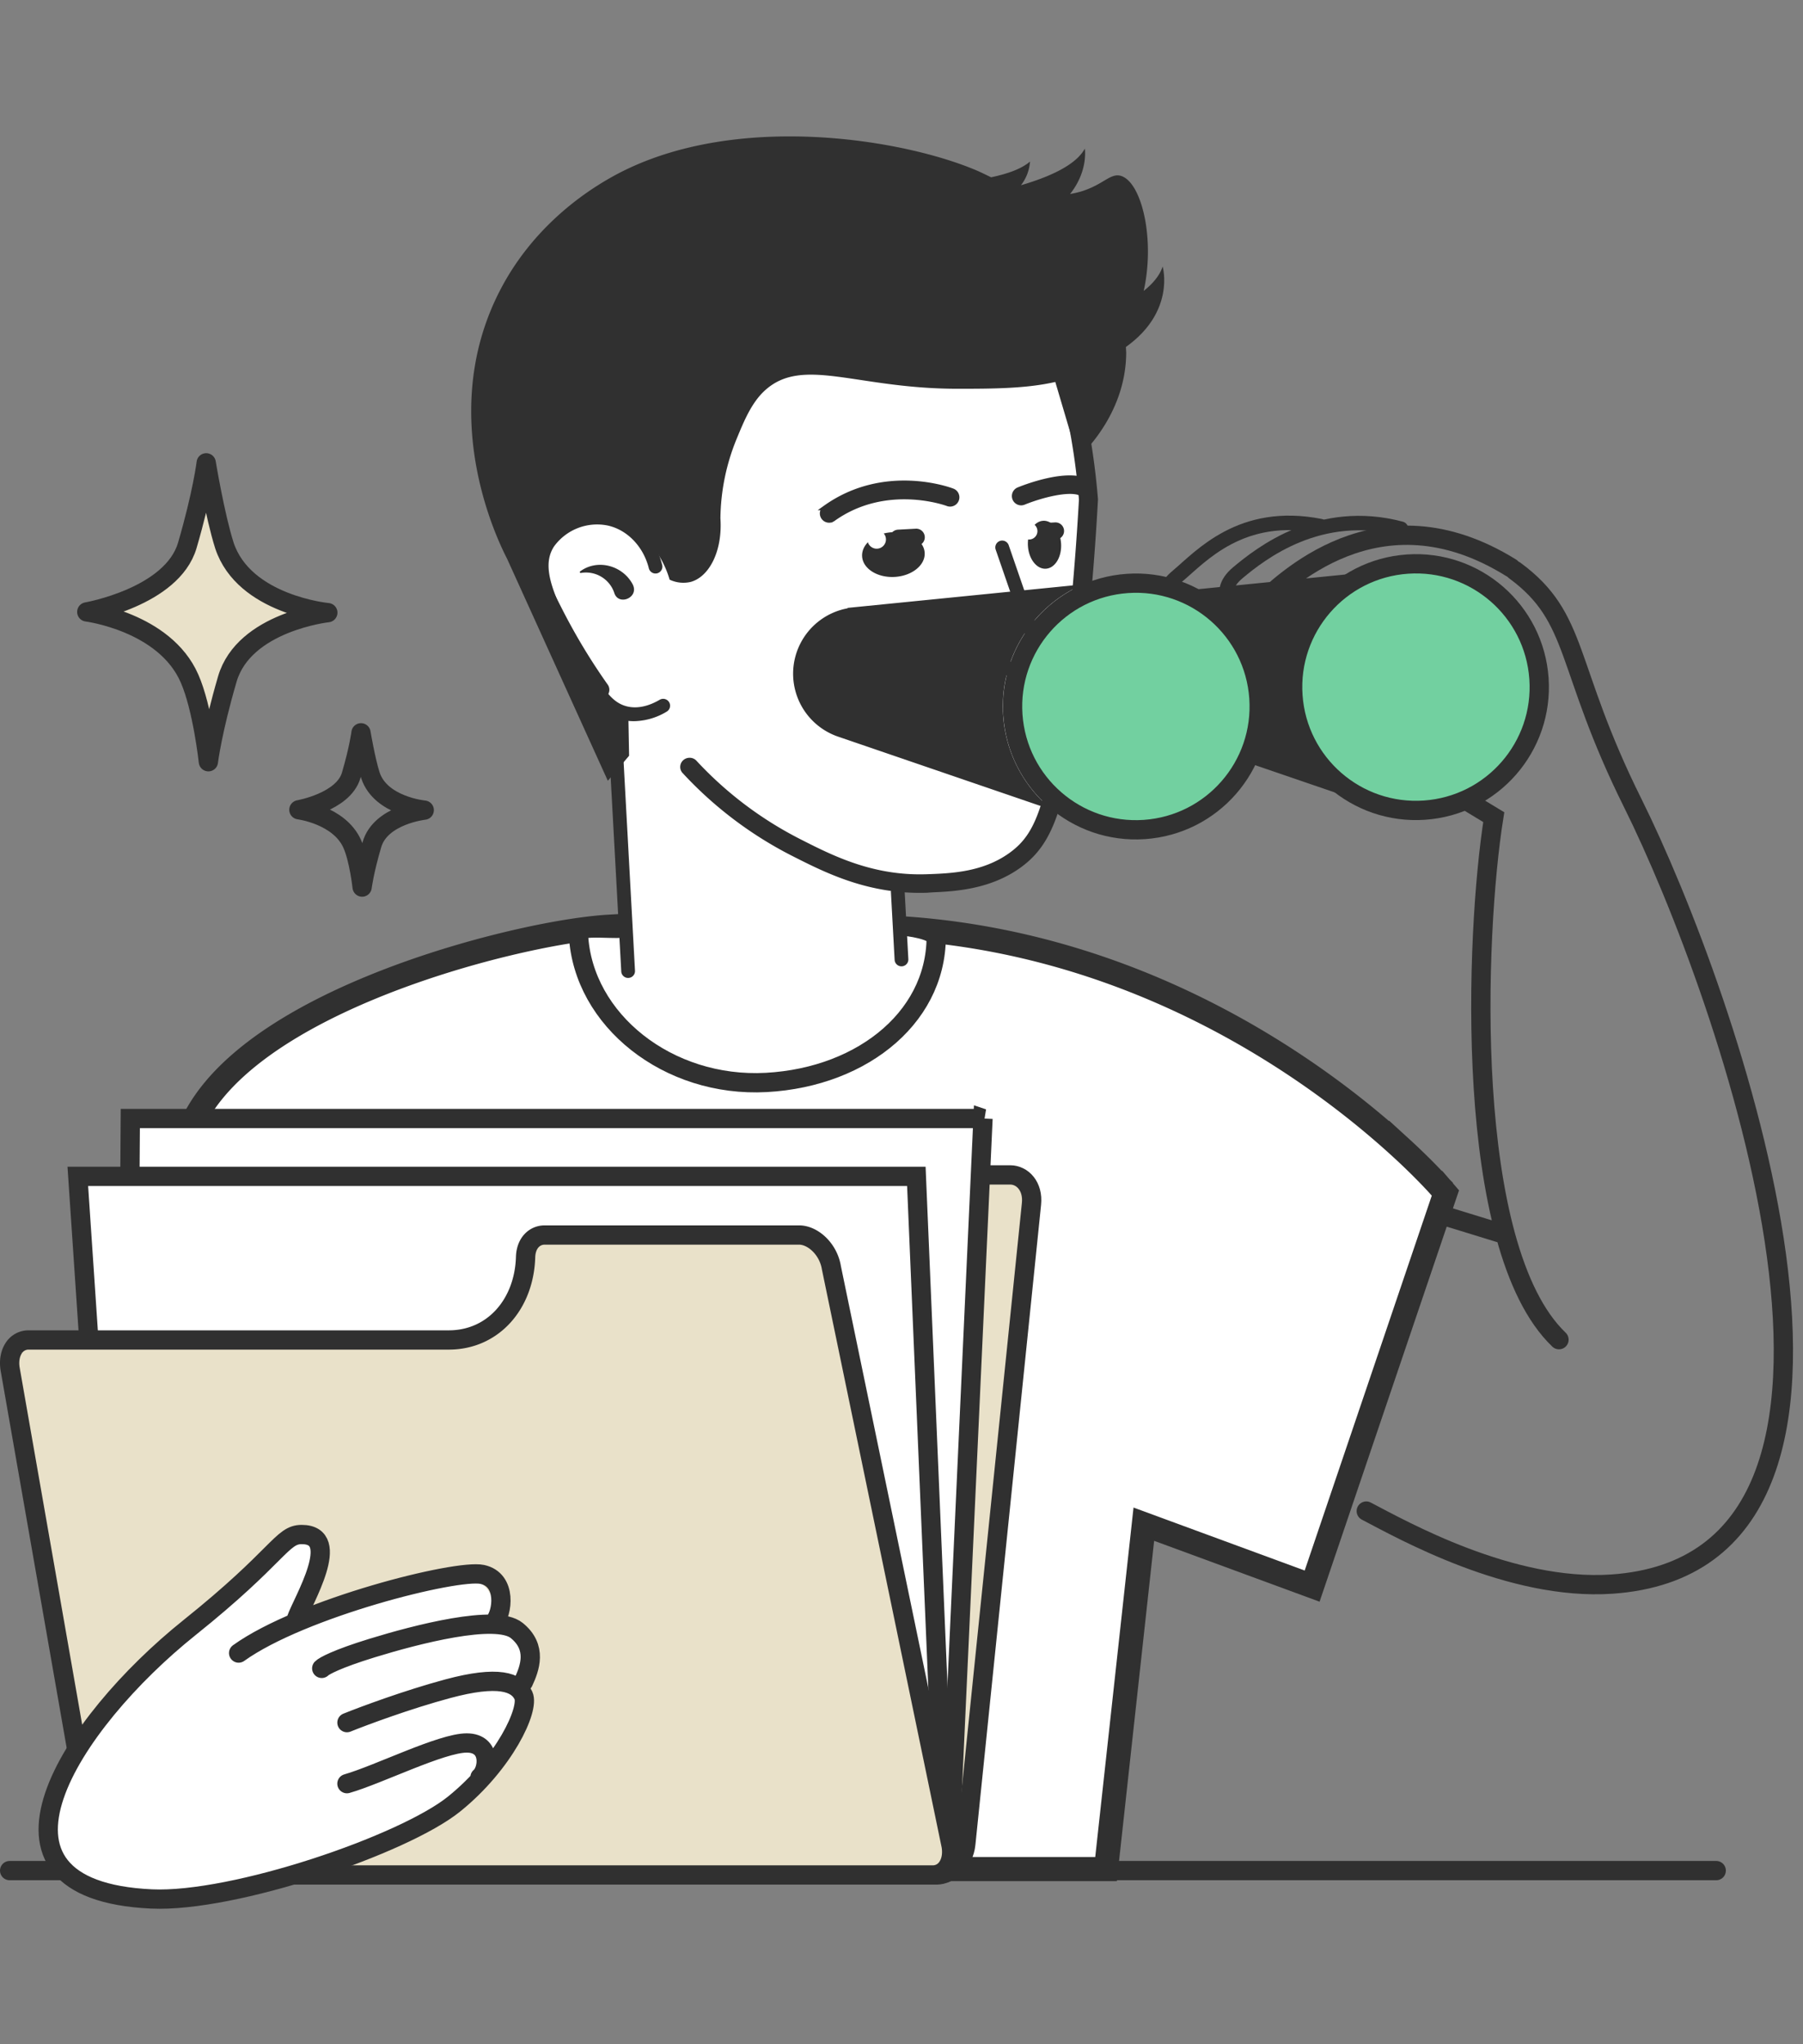
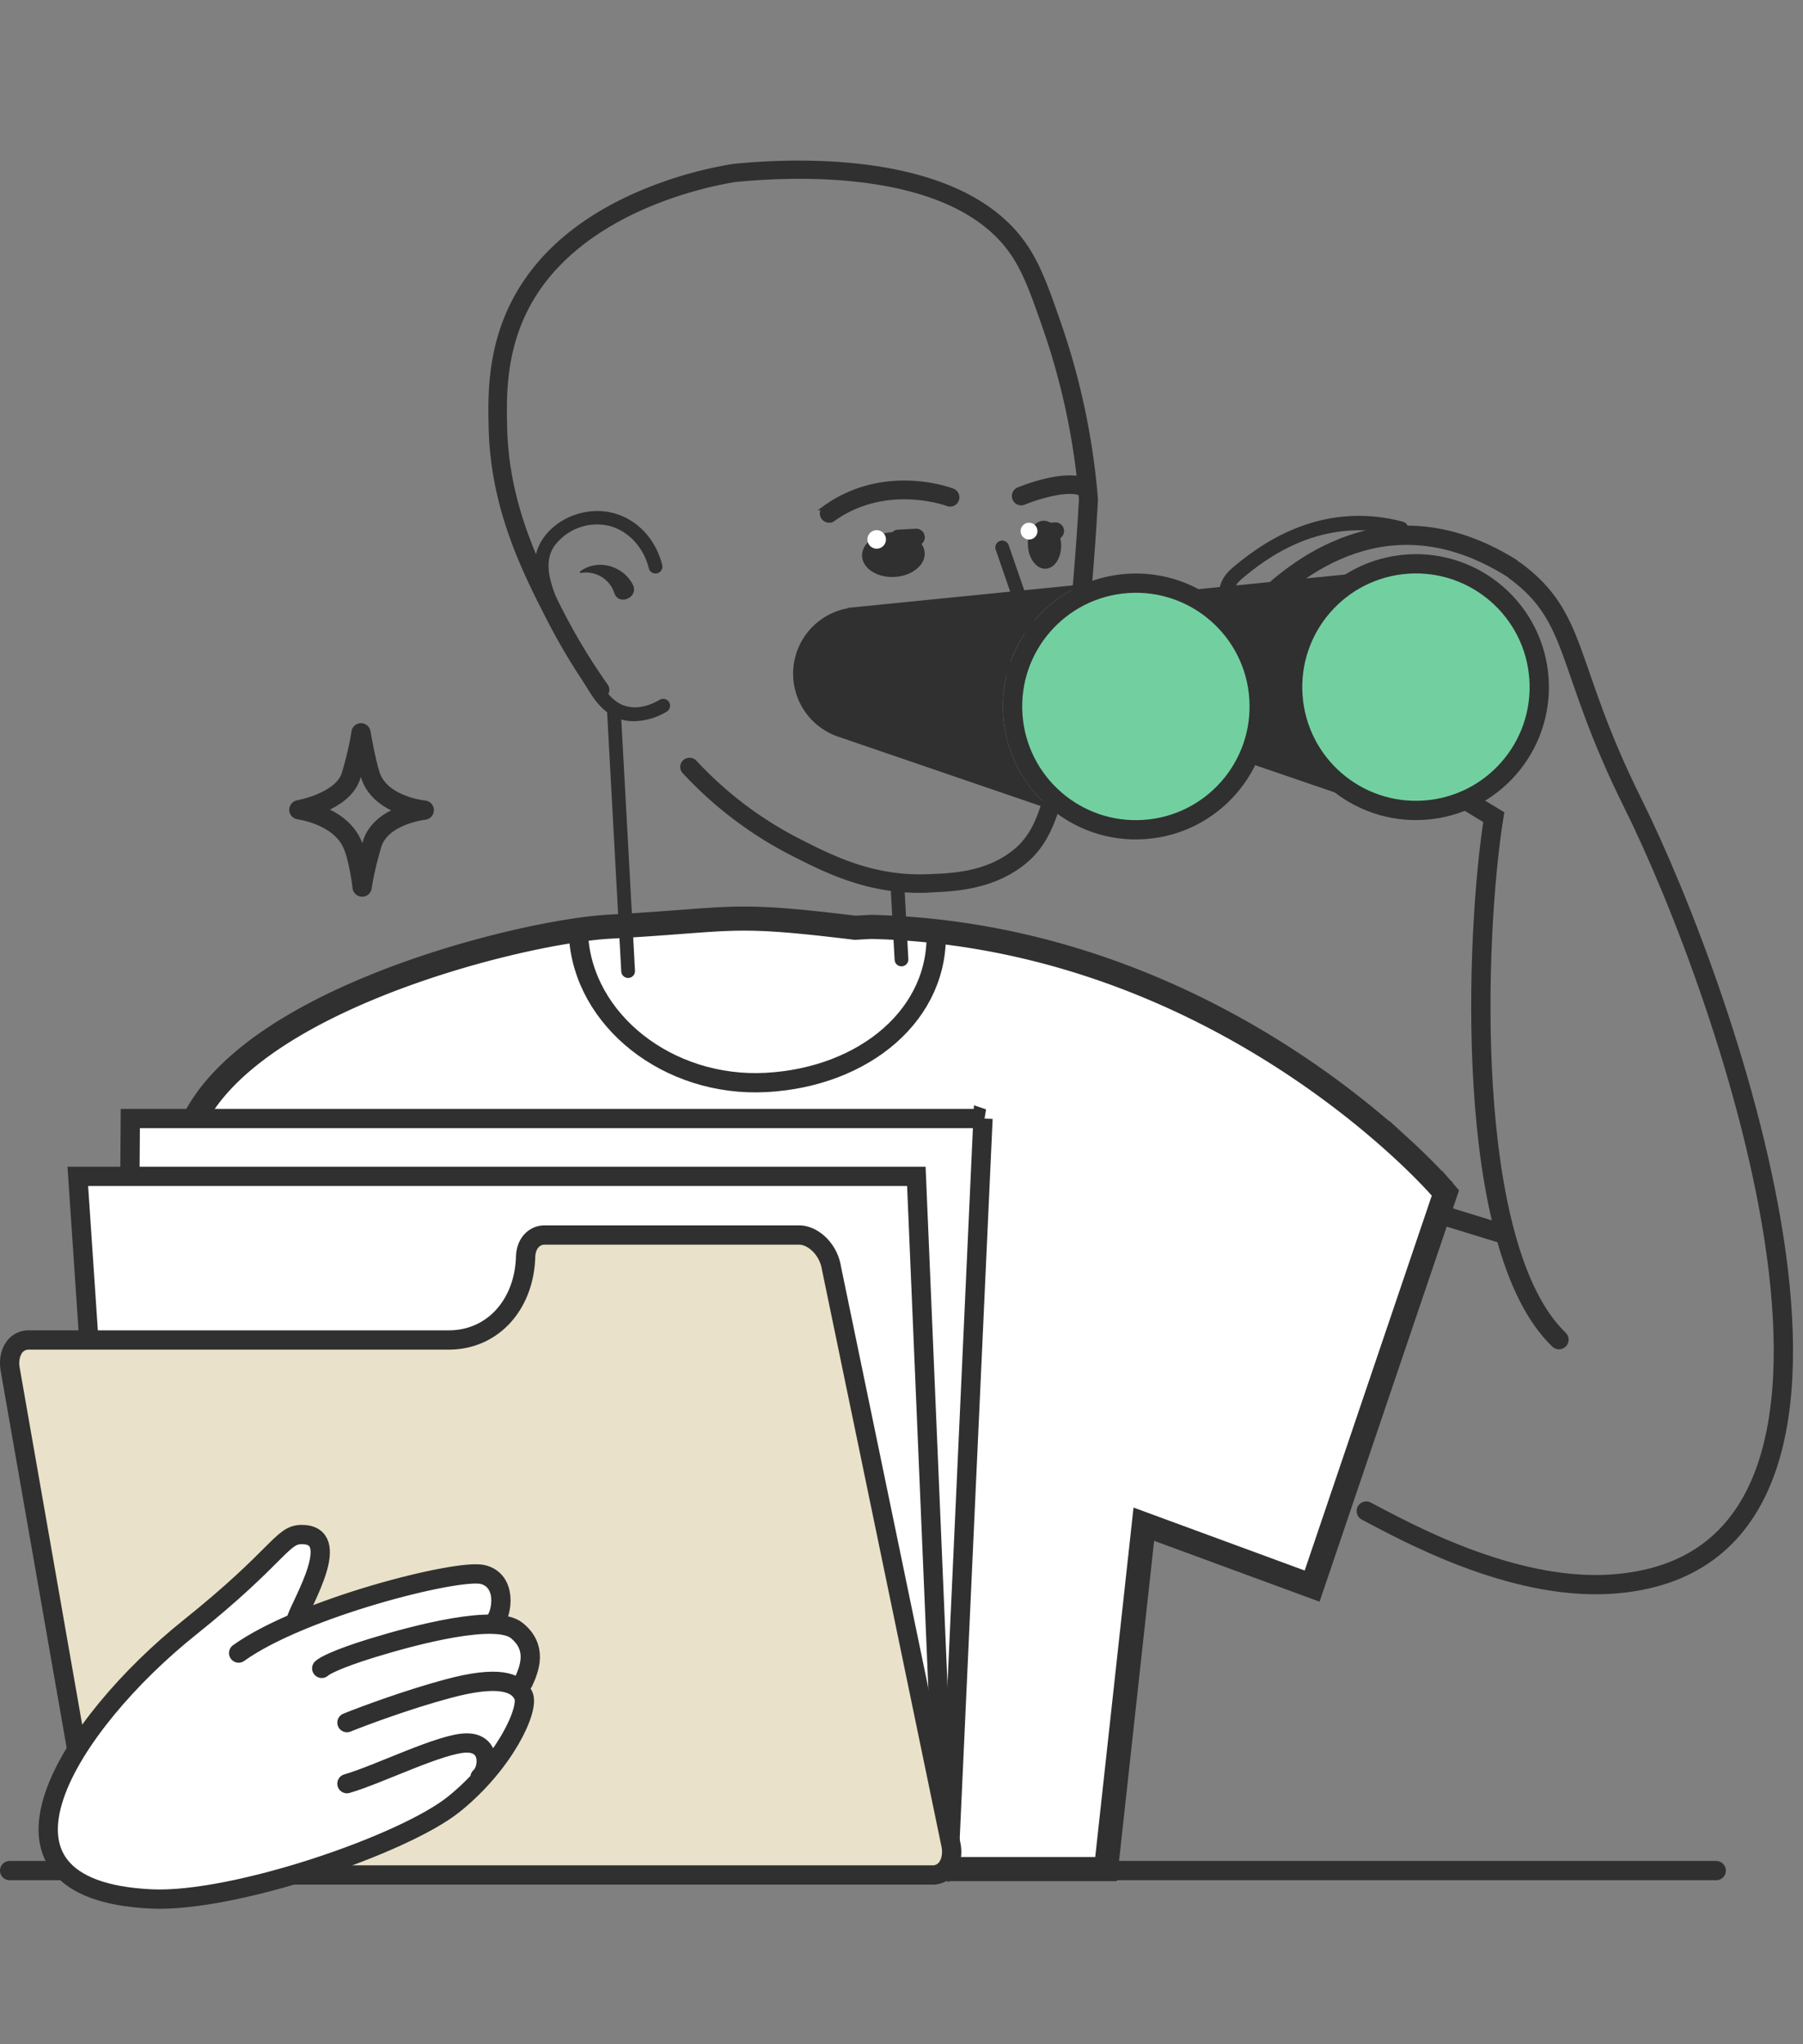
<svg xmlns="http://www.w3.org/2000/svg" width="187" height="212" fill="none">
  <rect width="100%" height="100%" fill="#808080" stroke="none" />
  <path fill="none" d="M0 0h186v212H0z" />
  <path d="M1 194h177" stroke="#303030" stroke-width="2" stroke-linecap="round" />
  <path d="m134.885 164.053-16.252-5.98-3.797 34.654-.122 1.114H57.873l-.051-1.196-1.54-35.958-41.07 2.241-1.473.08.163-1.466 1.242.138-1.242-.138v-.004l.002-.013.005-.051.022-.198a662.413 662.413 0 0 1 .412-3.595c.279-2.406.677-5.763 1.15-9.571.945-7.61 2.194-17.04 3.405-24.268.666-3.987 3.318-7.397 6.838-10.244 3.532-2.856 8.067-5.251 12.768-7.188 9.387-3.868 19.704-6.018 24.659-6.302h.003c3.24-.177 5.66-.36 7.64-.51 2.036-.153 3.609-.272 5.136-.314 3.1-.084 6.166.135 12.74.934l1.626-.089.05-.003.05.002c18.25.457 33.004 7.222 43.177 13.85 5.088 3.316 9.041 6.604 11.726 9.068a67.877 67.877 0 0 1 3.063 2.981c.347.361.612.646.79.843.09.098.158.175.205.227l.053.062.015.016.004.005.002.002c0 .001.001.001-.945.818l.946-.817.467.541-.229.677-13.181 38.88-.412 1.215-1.204-.443z" fill="#fff" stroke="#303030" stroke-width="2.5" />
-   <path d="M64.952 97.116 63.83 76.56l-8.917-16.514-3.809-12.134s3.076-17.61 3.36-17.822c.285-.212 14.898-7.822 14.95-8.003.05-.181 15.588-6.016 15.588-6.016s12.98 4.932 13.161 4.997c.183.065 9.187 6.079 9.116 6.468-.072.39 3.282 13.928 3.282 13.928l2.451 10.097-2.633 26.84s-1.713 11.084-6.576 12.3c0 0-7.253 2.278-10.737.875l.603 5.475s3.28.281 3.077 1.335c-1.17 6.072-7.499 13.14-10.248 14.079-9.794 4.04-25.083-.835-25.835-14.614-1.636-1.133 4.316-.236 4.289-.735z" fill="#fff" />
  <path d="M92.785 59.833c-1.792.098-3.302-.86-3.371-2.141-.07-1.28 1.326-2.397 3.118-2.495 1.792-.098 3.302.86 3.372 2.14.07 1.281-1.327 2.398-3.119 2.496zM108.467 58.982c-.95.052-1.781-1.02-1.856-2.392-.075-1.373.635-2.528 1.585-2.58.95-.052 1.781 1.019 1.856 2.392.075 1.373-.635 2.528-1.585 2.58zM105.58 70.01a2.854 2.854 0 0 0 2.297-1.311 2.35 2.35 0 0 0 .168-2.22l-3.435-9.959a.718.718 0 0 0-.921-.412.712.712 0 0 0-.412.92l3.447 9.983a.971.971 0 0 1-.06.929 1.446 1.446 0 0 1-1.176.64c-.947.05-2.405.113-3.862.185l-1.76.071a.713.713 0 1 0 .077 1.425l1.764-.072c1.453-.079 2.91-.158 3.855-.185l.018.006zM66.132 74.776a6.74 6.74 0 0 0 3.012-.971.712.712 0 0 0 .07-1.185.715.715 0 0 0-.791-.048c-.834.489-2.089 1.004-3.388.689-1.412-.345-2.283-1.512-3.409-3.547-3.842-7.045-5.771-10.584-4.162-13.044a5.521 5.521 0 0 1 5.565-2.168c2.024.443 3.69 2.167 4.26 4.412a.714.714 0 1 0 1.384-.348c-.702-2.79-2.766-4.871-5.34-5.424-2.653-.57-5.622.59-7.06 2.783-2.08 3.175-.013 6.962 4.103 14.507 1.064 1.946 2.19 3.735 4.308 4.252.475.103.963.134 1.448.092z" fill="#303030" />
  <path d="M65.186 101.421a.712.712 0 0 0 .673-.751l-1.482-27.163a.714.714 0 0 0-1.425.078l1.482 27.163a.712.712 0 0 0 .752.673zM93.537 100.217a.712.712 0 0 0 .673-.75l-.382-7.01a.713.713 0 1 0-1.425.078l.383 7.009a.712.712 0 0 0 .75.673z" fill="#303030" />
  <path d="M86.095 53.946a.713.713 0 0 0 .318-.125c5.505-3.934 11.812-1.605 11.873-1.578a.714.714 0 1 0 .51-1.334c-.284-.11-7.067-2.634-13.21 1.755a.713.713 0 0 0 .51 1.29v-.008zM105.946 52.16a.77.77 0 0 0 .233-.052c1.681-.692 4.792-1.547 5.98-.909a.714.714 0 0 0 .678-1.255c-2.167-1.167-6.691.633-7.202.843a.715.715 0 0 0 .311 1.373z" fill="#303030" stroke="#303030" stroke-width=".5" />
  <path d="m93.266 56.71 1.841-.1a.892.892 0 0 0-.097-1.78l-1.841.1a.892.892 0 1 0 .097 1.78zM108.363 56.023l1.154-.063a.894.894 0 0 0 .842-.94.892.892 0 0 0-.939-.841l-1.154.063a.892.892 0 0 0 .097 1.78z" fill="#303030" />
  <path d="M97.493 92.257c2.422-.132 5.528-.542 8.219-2.489 3.383-2.449 4.654-6.268 6.186-18.578a283.293 283.293 0 0 0 1.729-19.373l-.005-.091a73.634 73.634 0 0 0-3.858-18.261c-1.208-3.467-2.079-5.967-3.582-8.114-6.562-9.357-23.209-8.787-30.062-8.11l-.04.003c-3.546.58-7 1.61-10.271 3.066-6.195 2.784-10.512 6.723-12.84 11.7-2.217 4.745-2.107 9.341-2.038 12.38.198 8.377 3.516 14.888 5.938 19.63a64.714 64.714 0 0 0 4.75 7.886.703.703 0 0 0 .463.318.74.74 0 0 0 .557-.108.712.712 0 0 0 .303-.467.677.677 0 0 0-.139-.534 63.387 63.387 0 0 1-4.665-7.72c-2.362-4.623-5.598-10.957-5.787-19.04-.07-2.914-.17-7.329 1.91-11.772 5.035-10.758 19.158-13.51 21.996-13.955 6.61-.654 22.586-1.232 28.712 7.52 1.394 1.988 2.235 4.42 3.405 7.77a72.208 72.208 0 0 1 3.78 17.885 292.893 292.893 0 0 1-1.719 19.233c-1.531 12.639-2.81 15.605-5.58 17.615-2.853 2.064-6.252 2.18-8.739 2.266-5.644.193-9.865-1.953-13.257-3.68a38.613 38.613 0 0 1-10.787-8.147.711.711 0 0 0-.5-.25.739.739 0 0 0-.535.179.703.703 0 0 0-.238.497.68.68 0 0 0 .205.51A40.124 40.124 0 0 0 82.19 88.5c3.543 1.798 7.95 4.042 13.975 3.836.408-.04.857-.054 1.328-.08z" fill="#303030" stroke="#303030" stroke-width=".5" />
  <path d="M91.012 56.901a.96.96 0 1 1-.105-1.916.96.96 0 0 1 .105 1.916zM106.775 55.952a.87.87 0 1 1-.095-1.739.87.87 0 0 1 .095 1.74z" fill="#fff" />
-   <path d="M51.436 30.973c3.75-7.945 10.428-11.836 13.049-13.165 12.32-6.209 29.385-3.328 36.91-.085.366.159.843.397 1.401.663 1.765-.371 3.166-.887 4.033-1.63a4.506 4.506 0 0 1-.938 2.454c3.003-.878 5.694-2.096 6.623-3.794 0 0 .376 2.298-1.529 4.703.369-.06.734-.143 1.094-.246 2.383-.709 3.106-1.998 4.227-1.617 2.114.714 3.507 6.546 2.314 11.916.959-.767 1.673-1.613 1.963-2.533 0 0 1.365 4.655-3.81 8.345l.032.592c-.03 5.999-4.019 10.003-5.011 10.947l-2.343-7.91c-2.974.68-6.391.706-9.98.706-10.572.037-16.161-3.405-20.108.147-1.443 1.3-2.231 3.29-2.97 5.07a22.322 22.322 0 0 0-1.674 8.218c.234 3.42-1.179 6.08-3.087 6.598a3.314 3.314 0 0 1-2.184-.238c-.165-.591-1.245-4.219-4.735-5.721-.764-.316-3.092-1.343-5.425-.18a5.95 5.95 0 0 0-2.968 3.685c-.777 2.768.748 4.995.962 5.305l5.72 9.783 2.168 1.24.077 4.153-2.206 2.596-10.439-23.007c-.9-1.758-7.157-14.305-1.166-26.995z" fill="#303030" />
  <path fill-rule="evenodd" clip-rule="evenodd" d="M60.24 59.423a3.096 3.096 0 0 1 3.47 2.065c.434 1.405 2.652.48 1.89-.921-1.052-1.932-3.64-2.63-5.43-1.308a.092.092 0 0 0-.027.108.093.093 0 0 0 .097.056z" fill="#303030" />
  <path d="M141.704 156.714c3.758 1.961 14.976 8.288 25.454 7.575 33.002-2.247 11.845-61.588 2.179-81.013-7.112-14.293-5.502-19.156-12.22-24.101" stroke="#303030" stroke-width="2" stroke-linecap="round" />
  <path d="M145.306 54.83c-8.436-2.244-14.543 2.578-16.924 4.569-2.663 2.226-.041 4.14.765 4.252" stroke="#303030" stroke-width="1.5" stroke-linecap="round" />
-   <path d="M136.939 54.558c-8.231-1.632-12.41 3.18-14.791 5.17-2.663 2.226-.807 3.811-.001 3.923" stroke="#303030" stroke-width="1.5" stroke-linecap="round" />
  <path d="M156.711 58.877c-13.813-8.585-23.745 1.712-26.105 3.807-2.638 2.342-.182 2.781.628 2.912M146.386 79.566l8.54 5.182c-1.929 12.074-3.216 44.625 6.766 54.189M156.001 128l-6.501-2" stroke="#303030" stroke-width="2" stroke-linecap="round" />
  <circle cx="13.79" cy="13.79" r="12.79" transform="scale(-1 1) rotate(3.953 -899.208 -2284.998)" fill="#72D0A0" stroke="#303030" stroke-width="2" />
  <path d="m139.78 82.642-22.285-7.63a6.897 6.897 0 0 1 1.038-13.291l.006-.043 24.406-2.437c-5.213 2.258-8.689 7.619-8.275 13.61a13.756 13.756 0 0 0 5.11 9.79zM144.662 85.17c.024.007.053.033.078.04l-.078-.04z" fill="#303030" />
  <circle cx="13.79" cy="13.79" r="12.79" transform="scale(-1 1) rotate(3.953 -913.764 -1863.153)" fill="#72D0A0" stroke="#303030" stroke-width="2" />
  <path d="m109.155 84.008-22.285-7.63a6.897 6.897 0 0 1 1.038-13.29l.006-.044 24.406-2.436c-5.213 2.258-8.689 7.618-8.275 13.609a13.756 13.756 0 0 0 5.11 9.791zM114.037 86.537c.024.007.053.032.078.04l-.078-.04z" fill="#303030" />
  <path d="M60 97c.478 8.776 9.274 15.817 19.476 15.261 10.202-.557 18.084-7.122 17.605-15.898" stroke="#303030" stroke-width="2" />
-   <path d="M16.907 135.683c.191-1.865 1.664-3.208 3.051-3.208h45.559c4.468 0 8.536-3.459 9.97-8.147.467-1.531 1.738-2.478 2.902-2.478h26.384c1.271 0 2.396 1.179 2.208 3.004l-6.813 66.393c-.192 1.865-1.664 3.208-3.052 3.208H13.392c-1.271 0-2.396-1.18-2.208-3.004l5.723-55.768z" fill="#E9E1C9" stroke="#303030" stroke-width="2" />
  <path d="m101.953 116-3.43 75H13.008l.507-75h88.439z" fill="#fff" stroke="#303030" stroke-width="2" />
  <path d="M8.07 122H95.04l2.916 69H12.715L8.07 122z" fill="#fff" stroke="#303030" stroke-width="2" />
  <path d="m86.225 131.456.003.018.004.018 12.419 59.939c.153.935-.043 1.707-.4 2.221a1.804 1.804 0 0 1-1.534.802H12.993c-1.399 0-3.016-1.408-3.346-3.373l-.001-.006-8.59-49.065-.001-.003c-.158-.941.039-1.719.397-2.236a1.804 1.804 0 0 1 1.534-.802h43.558c4.593 0 7.82-3.705 7.968-8.592.044-1.485.943-2.294 1.983-2.294H82.88c1.398 0 3.015 1.408 3.346 3.373z" fill="#E9E1C9" stroke="#303030" stroke-width="2" />
  <path d="M47.926 163.492c-3.043-.435-12.498 2.354-16.845 3.803.725-1.992 3.043-6.303 2.174-7.607-.87-1.304-3.26-.543-3.804 0-4.709 4.347-14.888 13.802-17.93 16.844C7.716 180.336 5 186.856 5 190.117c0 3.26 3.804 6.52 11.954 6.52 7.684 0 20.648-3.804 26.625-7.064 5.977-3.26 10.324-10.324 10.867-11.954.435-1.304-.181-2.354-.543-2.717 0-.181.108-1.086.543-3.26.435-2.173-1.992-3.803-3.26-4.347.181-1.086-.218-3.369-3.26-3.803z" fill="#fff" />
  <path d="M30.736 167.926c.654-1.875 4.886-8.781.548-8.781-2.067 0-2.303 2.188-11.64 9.663-12.3 9.846-23.727 27.218-3.923 28.133 8.516.393 26.148-5.627 31.378-9.847s7.844-9.846 7.19-11.253c-.654-1.407-2.616-2.11-7.845-.703-4.184 1.125-8.716 2.813-10.46 3.516m13.8 5.664c.87-.703 1.234-3.554-1.38-3.554-2.616 0-9.153 3.283-12.422 4.22m18.304-10.55c.654-1.406 1.478-3.581-.695-5.337-2.155-1.742-10.417.414-14.992 1.821-3.661 1.125-5.012 1.875-5.23 2.11m17.884-4.765c.872-.938 1.374-4.417-1.24-4.98-2.66-.572-18.734 3.472-25.263 8.156" stroke="#303030" stroke-width="2" stroke-linecap="round" />
-   <path d="M23.275 56.575C22.293 53.495 21.387 48 21.387 48s-.378 3.151-1.964 8.575C17.837 61.925 9 63.462 9 63.462s8.082 1.026 10.65 6.89C21.01 73.43 21.613 79 21.613 79s.378-3.151 1.964-8.575C25.314 64.49 34 63.538 34 63.538s-8.686-.806-10.725-6.962z" fill="#E9E1C9" stroke="#303030" stroke-width="2" stroke-miterlimit="10" stroke-linejoin="round" />
  <path d="M38.423 80.425c-.51-1.588-.982-4.425-.982-4.425s-.196 1.626-1.021 4.425c-.825 2.762-5.42 3.556-5.42 3.556s4.202.53 5.538 3.556c.707 1.588 1.02 4.463 1.02 4.463s.197-1.626 1.022-4.425c.903-3.064 5.42-3.556 5.42-3.556s-4.517-.416-5.577-3.594z" stroke="#303030" stroke-width="2" stroke-miterlimit="10" stroke-linejoin="round" />
</svg>